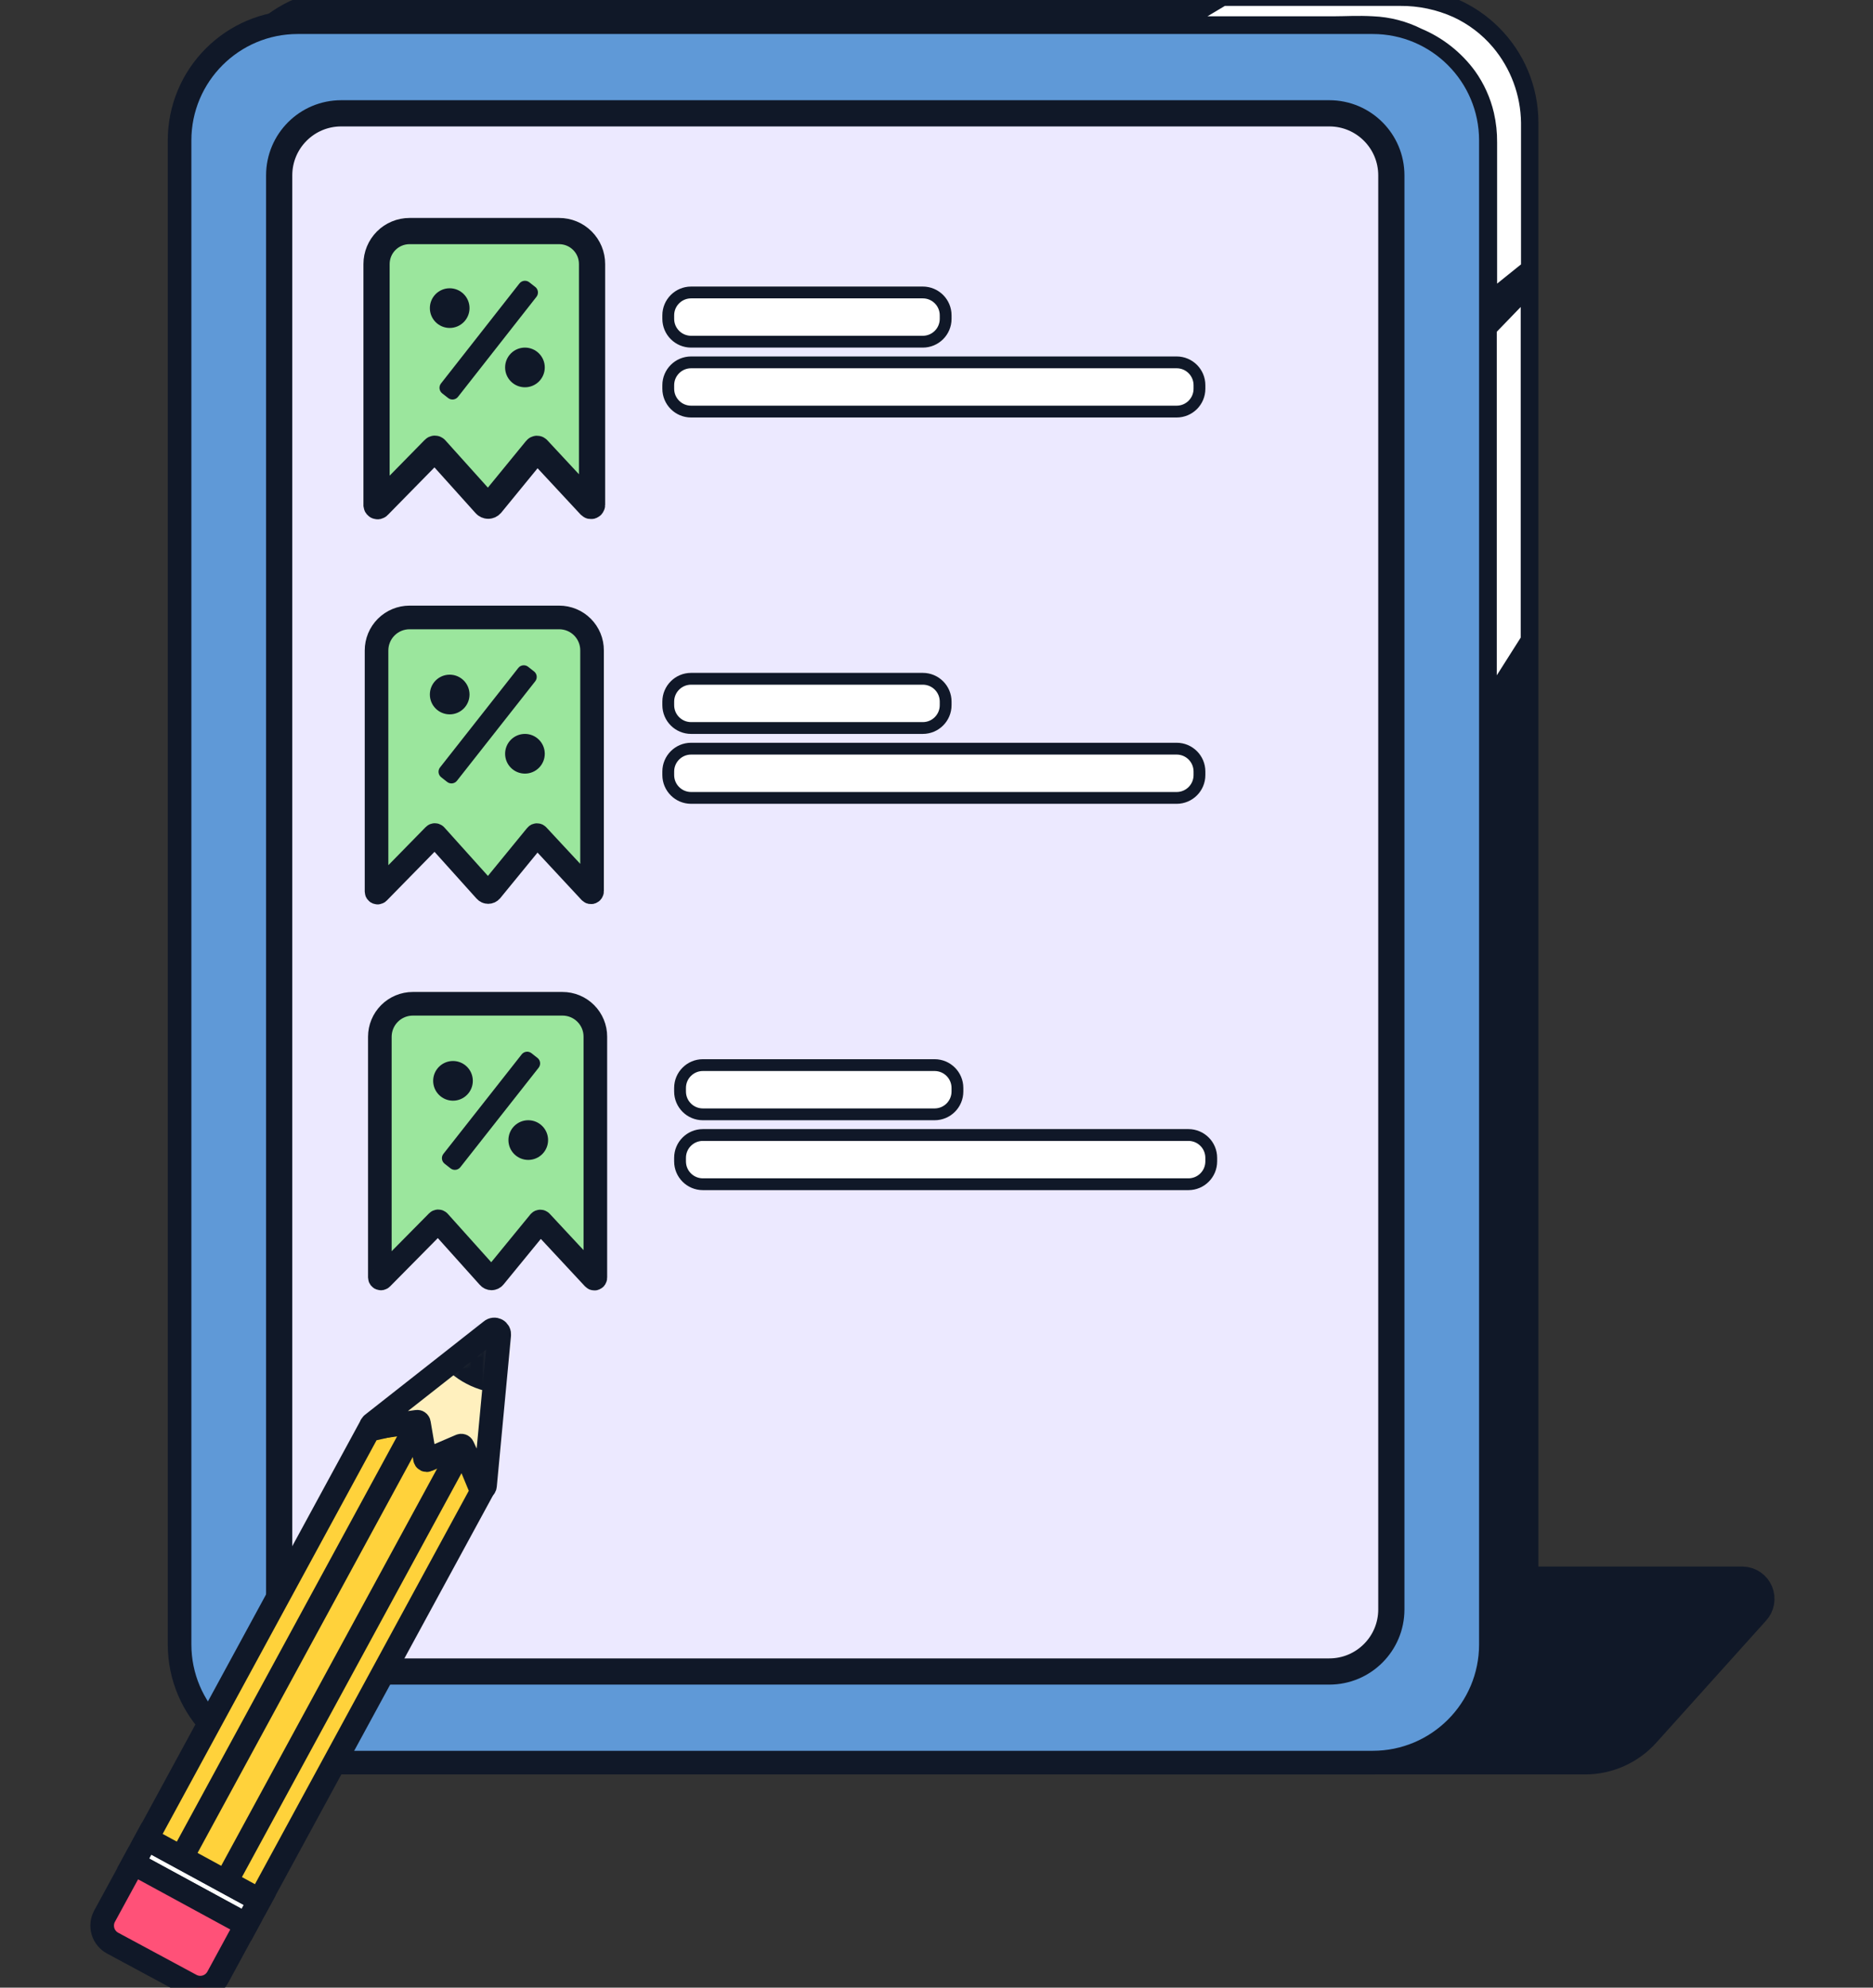
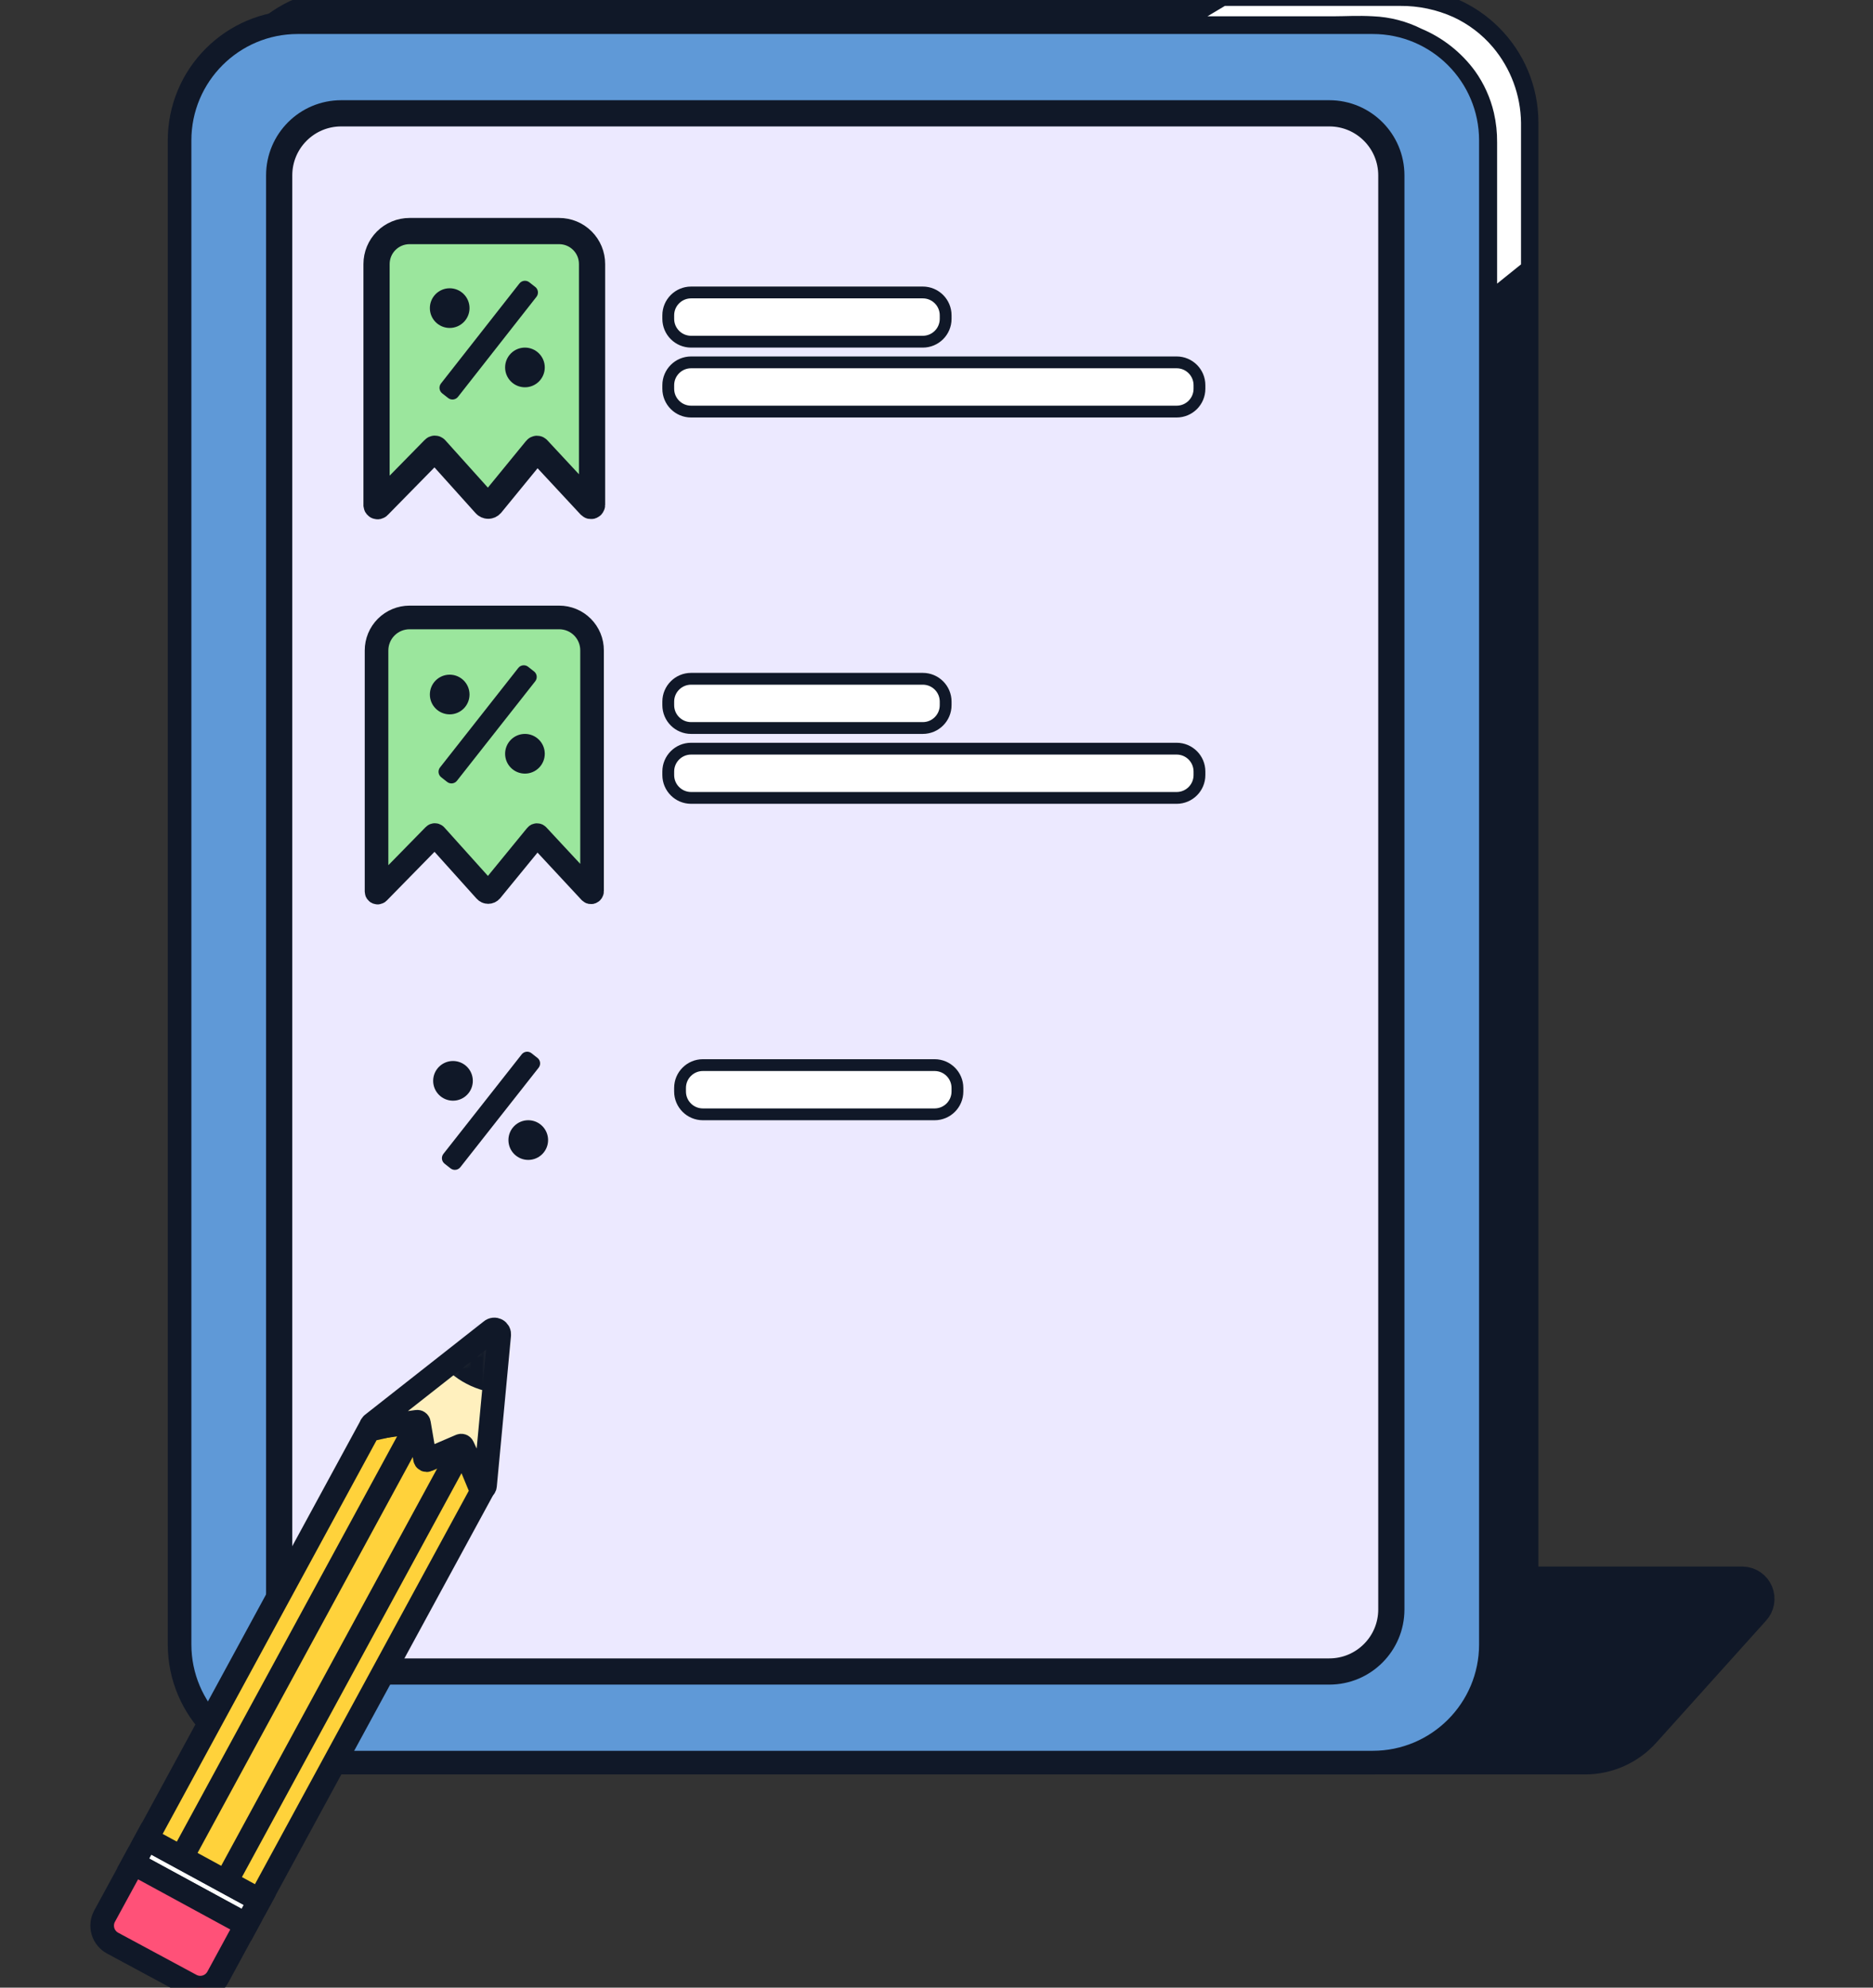
<svg xmlns="http://www.w3.org/2000/svg" width="165" height="175" viewBox="0 0 165 175" fill="none">
  <rect x="0" y="0" width="165" height="175" fill="#333333" stroke="none" />
  <g clip-path="url(#clip0_5_9236)">
    <path d="M123.685 0.001H30.605C24.64 0.001 19.805 4.836 19.805 10.801V141.461C19.805 147.426 24.64 152.261 30.605 152.261H123.685C129.649 152.261 134.485 147.426 134.485 141.461V10.801C134.485 4.836 129.649 0.001 123.685 0.001Z" fill="#101828" stroke="#101828" stroke-width="2.08" stroke-miterlimit="10" />
    <path d="M109.275 138.967H153.534C153.881 138.978 154.217 139.088 154.503 139.285C154.788 139.481 155.011 139.756 155.144 140.076C155.278 140.396 155.316 140.748 155.255 141.089C155.194 141.431 155.035 141.747 154.799 142.001L145.15 152.723C144.459 153.495 143.614 154.113 142.669 154.538C141.724 154.963 140.701 155.184 139.665 155.188H99.726L109.275 138.967Z" fill="#101828" stroke="#101828" stroke-width="2.08" stroke-miterlimit="10" />
    <path d="M120.928 1.954H26.228C20.48 1.954 15.819 6.615 15.819 12.364V144.779C15.819 150.528 20.48 155.188 26.228 155.188H120.928C126.677 155.188 131.338 150.528 131.338 144.779V12.364C131.338 6.615 126.677 1.954 120.928 1.954Z" fill="#5F99D7" stroke="#101828" stroke-width="2.08" stroke-miterlimit="10" />
    <path d="M117.105 9.977H30.058C27.04 9.977 24.594 12.423 24.594 15.441V141.702C24.594 144.72 27.04 147.166 30.058 147.166H117.105C120.123 147.166 122.569 144.72 122.569 141.702V15.441C122.569 12.423 120.123 9.977 117.105 9.977Z" fill="#ECE9FF" stroke="#101828" stroke-width="2.308" stroke-miterlimit="10" />
    <path d="M52.156 23.243V44.459C52.156 44.477 52.15 44.495 52.14 44.509C52.13 44.524 52.116 44.535 52.099 44.542C52.083 44.549 52.064 44.551 52.047 44.547C52.029 44.544 52.013 44.536 52 44.523L47.374 39.55C47.367 39.539 47.356 39.531 47.345 39.525C47.333 39.519 47.32 39.516 47.307 39.516C47.294 39.516 47.281 39.519 47.269 39.525C47.258 39.531 47.247 39.539 47.239 39.55L43.261 44.41C43.229 44.446 43.19 44.475 43.147 44.495C43.103 44.514 43.056 44.525 43.008 44.525C42.96 44.525 42.913 44.514 42.87 44.495C42.826 44.475 42.787 44.446 42.756 44.41L38.372 39.535C38.364 39.526 38.354 39.519 38.343 39.514C38.332 39.509 38.32 39.506 38.308 39.506C38.296 39.506 38.284 39.509 38.273 39.514C38.262 39.519 38.252 39.526 38.244 39.535L33.327 44.544C33.315 44.557 33.299 44.565 33.282 44.569C33.265 44.572 33.248 44.571 33.231 44.565C33.215 44.559 33.201 44.549 33.19 44.535C33.179 44.521 33.173 44.505 33.171 44.488V23.25C33.171 22.479 33.477 21.74 34.022 21.195C34.567 20.65 35.306 20.344 36.077 20.344H49.257C49.638 20.344 50.015 20.419 50.367 20.564C50.718 20.71 51.038 20.924 51.307 21.193C51.577 21.462 51.79 21.782 51.936 22.133C52.081 22.485 52.156 22.862 52.156 23.243Z" fill="#9BE69D" stroke="#101828" stroke-width="2.308" stroke-miterlimit="10" />
    <path d="M39.615 28.485C40.364 28.485 40.972 27.877 40.972 27.128C40.972 26.378 40.364 25.771 39.615 25.771C38.865 25.771 38.258 26.378 38.258 27.128C38.258 27.877 38.865 28.485 39.615 28.485Z" fill="#101828" stroke="#101828" stroke-width="0.78" stroke-miterlimit="10" />
-     <path d="M46.244 33.708C46.993 33.708 47.601 33.101 47.601 32.351C47.601 31.602 46.993 30.994 46.244 30.994C45.494 30.994 44.887 31.602 44.887 32.351C44.887 33.101 45.494 33.708 46.244 33.708Z" fill="#101828" stroke="#101828" stroke-width="0.78" stroke-miterlimit="10" />
+     <path d="M46.244 33.708C46.993 33.708 47.601 33.101 47.601 32.351C47.601 31.602 46.993 30.994 46.244 30.994C45.494 30.994 44.887 31.602 44.887 32.351C44.887 33.101 45.494 33.708 46.244 33.708" fill="#101828" stroke="#101828" stroke-width="0.78" stroke-miterlimit="10" />
    <path d="M47.042 25.409L46.514 24.995C46.325 24.847 46.052 24.88 45.903 25.069L38.991 33.876C38.843 34.065 38.876 34.339 39.065 34.487L39.593 34.901C39.782 35.05 40.055 35.017 40.204 34.827L47.116 26.02C47.264 25.831 47.231 25.558 47.042 25.409Z" fill="#101828" stroke="#101828" stroke-width="0.365" stroke-miterlimit="10" />
    <path d="M52.156 57.262V78.472C52.156 78.49 52.15 78.507 52.14 78.522C52.13 78.536 52.116 78.548 52.099 78.555C52.083 78.561 52.064 78.563 52.047 78.56C52.029 78.556 52.013 78.548 52 78.536L47.374 73.562C47.367 73.552 47.356 73.543 47.345 73.537C47.333 73.532 47.32 73.529 47.307 73.529C47.294 73.529 47.281 73.532 47.269 73.537C47.258 73.543 47.247 73.552 47.239 73.562L43.261 78.422C43.229 78.458 43.19 78.487 43.147 78.507C43.103 78.527 43.056 78.537 43.008 78.537C42.96 78.537 42.913 78.527 42.87 78.507C42.826 78.487 42.787 78.458 42.756 78.422L38.372 73.548C38.355 73.531 38.332 73.522 38.308 73.522C38.284 73.522 38.261 73.531 38.244 73.548L33.327 78.564C33.314 78.576 33.298 78.585 33.281 78.588C33.263 78.591 33.245 78.59 33.228 78.583C33.212 78.576 33.197 78.565 33.187 78.55C33.177 78.535 33.171 78.518 33.171 78.5V57.269C33.171 56.888 33.246 56.51 33.392 56.157C33.538 55.805 33.752 55.484 34.022 55.215C34.292 54.945 34.612 54.73 34.965 54.584C35.318 54.438 35.695 54.363 36.077 54.363H49.257C49.638 54.362 50.016 54.437 50.368 54.582C50.72 54.727 51.04 54.941 51.309 55.21C51.579 55.48 51.792 55.8 51.938 56.152C52.083 56.504 52.157 56.881 52.156 57.262Z" fill="#9BE69D" stroke="#101828" stroke-width="2.08" stroke-miterlimit="10" />
    <path d="M39.615 62.505C40.364 62.505 40.972 61.898 40.972 61.148C40.972 60.399 40.364 59.791 39.615 59.791C38.865 59.791 38.258 60.399 38.258 61.148C38.258 61.898 38.865 62.505 39.615 62.505Z" fill="#101828" stroke="#101828" stroke-width="0.78" stroke-miterlimit="10" />
    <path d="M46.244 67.722C46.993 67.722 47.601 67.114 47.601 66.364C47.601 65.615 46.993 65.007 46.244 65.007C45.494 65.007 44.887 65.615 44.887 66.364C44.887 67.114 45.494 67.722 46.244 67.722Z" fill="#101828" stroke="#101828" stroke-width="0.78" stroke-miterlimit="10" />
    <path d="M46.936 59.261L46.411 58.848C46.223 58.7 45.95 58.733 45.802 58.921L38.907 67.68C38.758 67.868 38.791 68.141 38.979 68.289L39.504 68.702C39.692 68.85 39.964 68.818 40.112 68.63L47.008 59.87C47.156 59.682 47.124 59.409 46.936 59.261Z" fill="#101828" stroke="#101828" stroke-width="0.364" stroke-miterlimit="10" />
-     <path d="M52.447 91.276V112.493C52.447 112.51 52.442 112.527 52.432 112.542C52.423 112.556 52.409 112.567 52.392 112.573C52.376 112.579 52.358 112.58 52.342 112.576C52.325 112.572 52.31 112.563 52.298 112.55L47.666 107.576C47.657 107.567 47.646 107.559 47.635 107.554C47.623 107.549 47.611 107.547 47.598 107.547C47.585 107.547 47.573 107.549 47.561 107.554C47.55 107.559 47.539 107.567 47.531 107.576L43.551 112.436C43.521 112.473 43.482 112.503 43.439 112.524C43.395 112.544 43.347 112.555 43.299 112.555C43.251 112.555 43.203 112.544 43.16 112.524C43.116 112.503 43.078 112.473 43.047 112.436L38.67 107.562C38.661 107.553 38.651 107.545 38.639 107.54C38.628 107.535 38.615 107.533 38.603 107.533C38.59 107.533 38.577 107.535 38.566 107.54C38.554 107.545 38.544 107.553 38.535 107.562L33.618 112.536C33.605 112.548 33.589 112.556 33.572 112.56C33.554 112.563 33.536 112.561 33.519 112.554C33.503 112.548 33.489 112.536 33.478 112.522C33.468 112.507 33.462 112.49 33.462 112.472V91.284C33.462 90.513 33.768 89.774 34.313 89.229C34.858 88.684 35.597 88.377 36.368 88.377H49.548C49.929 88.376 50.307 88.451 50.659 88.596C51.011 88.742 51.331 88.955 51.6 89.225C51.87 89.494 52.083 89.814 52.229 90.166C52.374 90.518 52.448 90.895 52.447 91.276Z" fill="#9BE69D" stroke="#101828" stroke-width="2.08" stroke-miterlimit="10" />
    <path d="M39.906 96.519C40.656 96.519 41.263 95.911 41.263 95.162C41.263 94.412 40.656 93.805 39.906 93.805C39.157 93.805 38.549 94.412 38.549 95.162C38.549 95.911 39.157 96.519 39.906 96.519Z" fill="#101828" stroke="#101828" stroke-width="0.78" stroke-miterlimit="10" />
    <path d="M46.536 101.734C47.285 101.734 47.893 101.127 47.893 100.377C47.893 99.628 47.285 99.02 46.536 99.02C45.786 99.02 45.179 99.628 45.179 100.377C45.179 101.127 45.786 101.734 46.536 101.734Z" fill="#101828" stroke="#101828" stroke-width="0.78" stroke-miterlimit="10" />
    <path d="M47.234 93.285L46.71 92.872C46.522 92.724 46.249 92.756 46.101 92.944L39.205 101.704C39.057 101.892 39.09 102.165 39.278 102.313L39.803 102.726C39.991 102.874 40.263 102.841 40.411 102.653L47.307 93.894C47.455 93.706 47.423 93.433 47.234 93.285Z" fill="#101828" stroke="#101828" stroke-width="0.364" stroke-miterlimit="10" />
    <path d="M81.295 25.75H60.881C59.771 25.75 58.87 26.65 58.87 27.761V28.073C58.87 29.184 59.771 30.084 60.881 30.084H81.295C82.405 30.084 83.306 29.184 83.306 28.073V27.761C83.306 26.65 82.405 25.75 81.295 25.75Z" fill="white" stroke="#101828" stroke-width="1.04" stroke-miterlimit="10" />
    <path d="M103.655 31.904H60.881C59.771 31.904 58.87 32.804 58.87 33.915V34.227C58.87 35.338 59.771 36.238 60.881 36.238H103.655C104.766 36.238 105.666 35.338 105.666 34.227V33.915C105.666 32.804 104.766 31.904 103.655 31.904Z" fill="white" stroke="#101828" stroke-width="1.04" stroke-miterlimit="10" />
    <path d="M81.295 59.763H60.881C59.771 59.763 58.87 60.663 58.87 61.773V62.086C58.87 63.197 59.771 64.097 60.881 64.097H81.295C82.405 64.097 83.306 63.197 83.306 62.086V61.773C83.306 60.663 82.405 59.763 81.295 59.763Z" fill="white" stroke="#101828" stroke-width="1.04" stroke-miterlimit="10" />
    <path d="M103.655 65.916H60.881C59.771 65.916 58.87 66.817 58.87 67.927V68.24C58.87 69.35 59.771 70.251 60.881 70.251H103.655C104.766 70.251 105.666 69.35 105.666 68.24V67.927C105.666 66.817 104.766 65.916 103.655 65.916Z" fill="white" stroke="#101828" stroke-width="1.04" stroke-miterlimit="10" />
    <path d="M82.333 93.777H61.919C60.809 93.777 59.908 94.677 59.908 95.788V96.1C59.908 97.211 60.809 98.111 61.919 98.111H82.333C83.443 98.111 84.344 97.211 84.344 96.1V95.788C84.344 94.677 83.443 93.777 82.333 93.777Z" fill="white" stroke="#101828" stroke-width="1.04" stroke-miterlimit="10" />
-     <path d="M104.693 99.931H61.919C60.809 99.931 59.908 100.831 59.908 101.941V102.254C59.908 103.365 60.809 104.265 61.919 104.265H104.693C105.804 104.265 106.704 103.365 106.704 102.254V101.941C106.704 100.831 105.804 99.931 104.693 99.931Z" fill="white" stroke="#101828" stroke-width="1.04" stroke-miterlimit="10" />
    <path d="M12.916 161.889L11.734 164.062L21.69 169.476L22.872 167.304L12.916 161.889Z" fill="white" stroke="#101828" stroke-width="2.08" stroke-miterlimit="10" />
    <path d="M42.442 131.314L22.874 167.295L12.927 161.881L32.488 125.9L39.536 124.308L42.442 131.314Z" fill="#FFD23B" stroke="#101828" stroke-width="2.069" stroke-miterlimit="10" />
    <path d="M40.595 127.641L19.919 165.654" stroke="#101828" stroke-width="2.08" stroke-miterlimit="10" />
    <path d="M36.681 125.516L15.997 163.551" stroke="#101828" stroke-width="2.08" stroke-miterlimit="10" />
    <path d="M32.879 125.708L36.737 125.176C36.756 125.173 36.776 125.173 36.796 125.178C36.815 125.183 36.833 125.192 36.849 125.204C36.865 125.216 36.878 125.231 36.888 125.248C36.898 125.265 36.905 125.284 36.907 125.303L37.44 128.43C37.443 128.453 37.452 128.475 37.466 128.495C37.479 128.514 37.497 128.53 37.518 128.541C37.539 128.552 37.562 128.558 37.585 128.559C37.609 128.559 37.632 128.554 37.653 128.543L40.567 127.293C40.584 127.283 40.603 127.278 40.623 127.276C40.643 127.275 40.663 127.277 40.682 127.284C40.701 127.291 40.718 127.301 40.732 127.315C40.747 127.329 40.758 127.346 40.766 127.364L42.407 130.917C42.478 131.073 42.712 131.002 42.727 130.817L43.977 117.544C43.989 117.457 43.975 117.368 43.936 117.29C43.897 117.211 43.834 117.146 43.757 117.103C43.68 117.061 43.592 117.043 43.504 117.052C43.416 117.061 43.334 117.096 43.267 117.154L32.786 125.389C32.644 125.502 32.708 125.765 32.879 125.708Z" fill="#FFF0BE" />
    <mask id="mask0_5_9236" style="mask-type:luminance" maskUnits="userSpaceOnUse" x="32" y="117" width="12" height="15">
      <path d="M32.879 125.708L36.737 125.176C36.756 125.173 36.776 125.173 36.796 125.178C36.815 125.183 36.833 125.192 36.849 125.204C36.865 125.216 36.878 125.231 36.888 125.248C36.898 125.265 36.905 125.284 36.907 125.303L37.44 128.43C37.443 128.453 37.452 128.475 37.466 128.495C37.479 128.514 37.497 128.53 37.518 128.541C37.539 128.552 37.562 128.558 37.585 128.559C37.609 128.559 37.632 128.554 37.653 128.543L40.567 127.293C40.584 127.283 40.603 127.278 40.623 127.276C40.643 127.275 40.663 127.277 40.682 127.284C40.701 127.291 40.718 127.301 40.732 127.315C40.747 127.329 40.758 127.346 40.766 127.364L42.407 130.917C42.478 131.073 42.712 131.002 42.727 130.817L43.977 117.544C43.989 117.457 43.975 117.368 43.936 117.29C43.897 117.211 43.834 117.146 43.757 117.103C43.68 117.061 43.592 117.043 43.504 117.052C43.416 117.061 43.334 117.096 43.267 117.154L32.786 125.389C32.644 125.502 32.708 125.765 32.879 125.708Z" fill="white" />
    </mask>
    <g mask="url(#mask0_5_9236)">
      <path d="M45.086 122.752C56.063 122.752 56.078 105.699 45.086 105.699C34.094 105.699 34.094 122.752 45.086 122.752Z" fill="#101828" />
    </g>
    <path d="M32.879 125.708L36.737 125.176C36.756 125.173 36.776 125.173 36.796 125.178C36.815 125.183 36.833 125.192 36.849 125.204C36.865 125.216 36.878 125.231 36.888 125.248C36.898 125.265 36.905 125.284 36.907 125.303L37.44 128.43C37.443 128.453 37.452 128.475 37.466 128.495C37.479 128.514 37.497 128.53 37.518 128.541C37.539 128.552 37.562 128.558 37.585 128.559C37.609 128.559 37.632 128.554 37.653 128.543L40.567 127.293C40.584 127.283 40.603 127.278 40.623 127.276C40.643 127.275 40.663 127.277 40.682 127.284C40.701 127.291 40.718 127.301 40.732 127.315C40.747 127.329 40.758 127.346 40.766 127.364L42.407 130.917C42.478 131.073 42.712 131.002 42.727 130.817L43.977 117.544C43.989 117.457 43.975 117.368 43.936 117.29C43.896 117.211 43.834 117.146 43.757 117.103C43.68 117.061 43.592 117.043 43.504 117.052C43.416 117.061 43.334 117.096 43.267 117.154L32.786 125.389C32.644 125.502 32.708 125.765 32.879 125.708Z" stroke="#101828" stroke-width="2.08" stroke-miterlimit="10" />
    <path d="M21.695 169.462L11.748 164.055L9.211 168.709C9.101 168.912 9.033 169.134 9.009 169.363C8.986 169.591 9.007 169.823 9.073 170.043C9.139 170.264 9.248 170.469 9.394 170.647C9.54 170.826 9.719 170.974 9.922 171.082L16.814 174.791C17.223 175.011 17.702 175.059 18.147 174.926C18.592 174.793 18.966 174.489 19.187 174.081L21.695 169.462Z" fill="#FF5178" stroke="#101828" stroke-width="2.08" stroke-miterlimit="10" />
    <path d="M107.762 0L104.486 1.954H117.567C118.526 1.954 119.606 1.876 120.949 1.954C122.361 2.013 123.744 2.371 125.007 3.006C126.805 3.759 128.365 4.987 129.518 6.559C130.267 7.607 130.803 8.792 131.096 10.047C131.285 10.87 131.375 11.712 131.366 12.556V26.056L134.513 23.526V10.8C134.48 8.247 133.564 5.784 131.92 3.83C130.915 2.64 129.661 1.684 128.247 1.031C126.706 0.337 125.033 -0.014 123.344 0H107.762Z" fill="white" stroke="#101828" stroke-width="1.04" stroke-miterlimit="10" />
-     <path d="M131.338 28.997L134.485 25.743V56.289L131.338 61.248V28.997Z" fill="white" stroke="#101828" stroke-width="1.04" stroke-miterlimit="10" />
  </g>
  <defs>
    <clipPath id="clip0_5_9236">
      <rect width="165" height="175" fill="white" />
    </clipPath>
  </defs>
</svg>